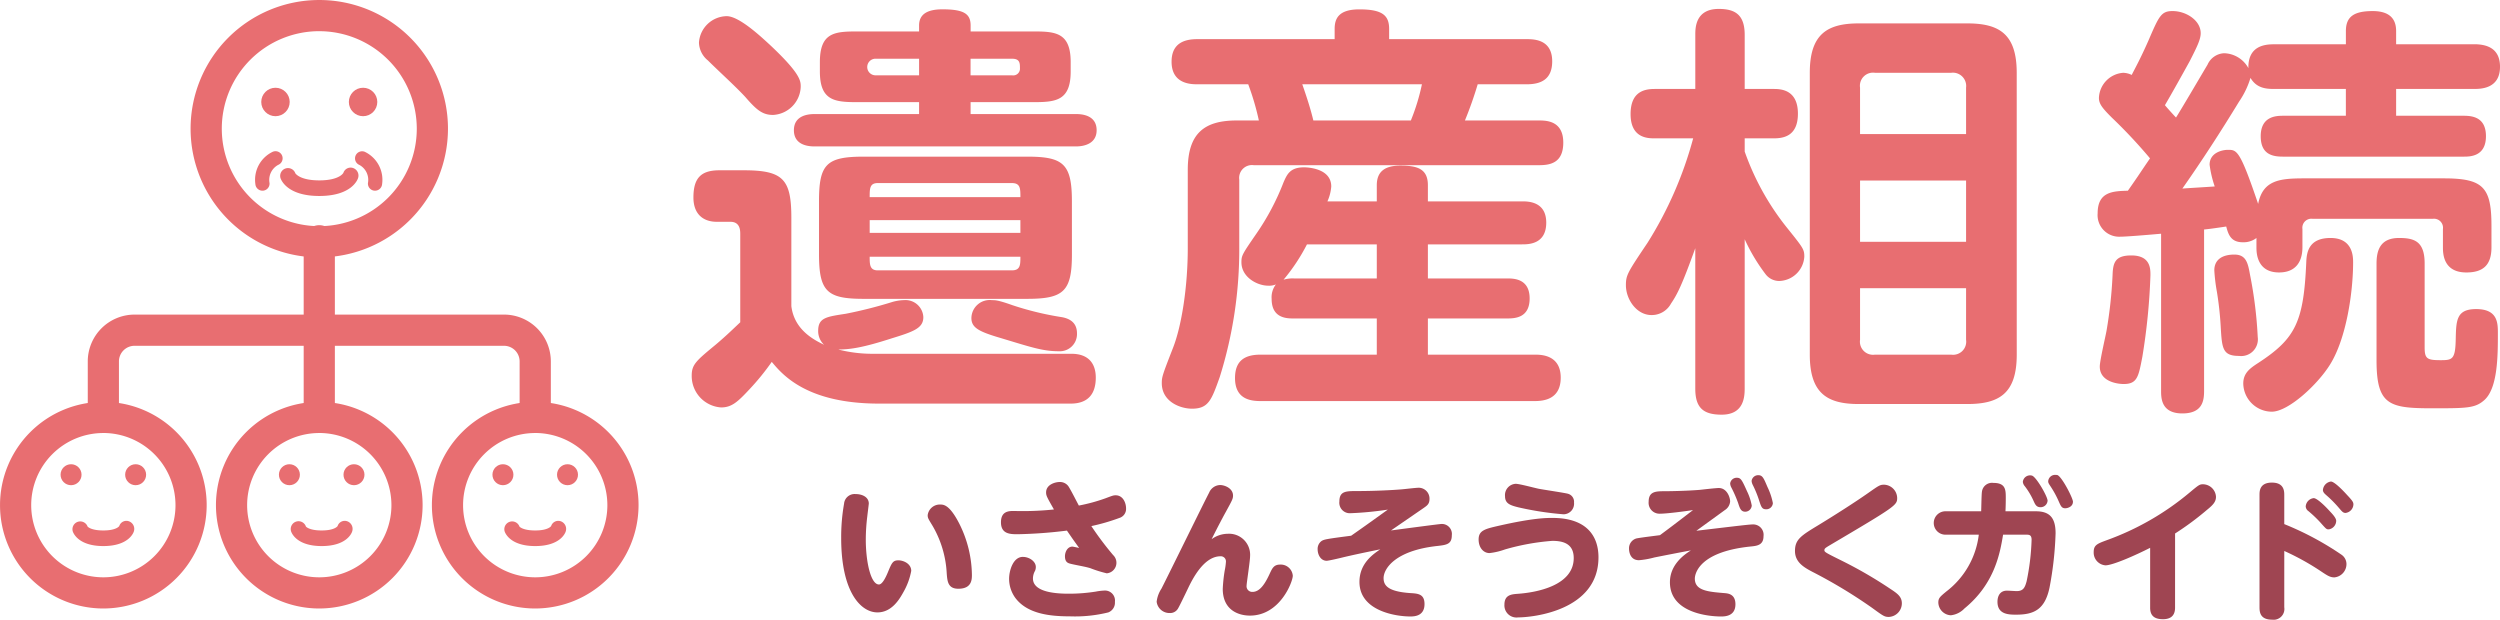
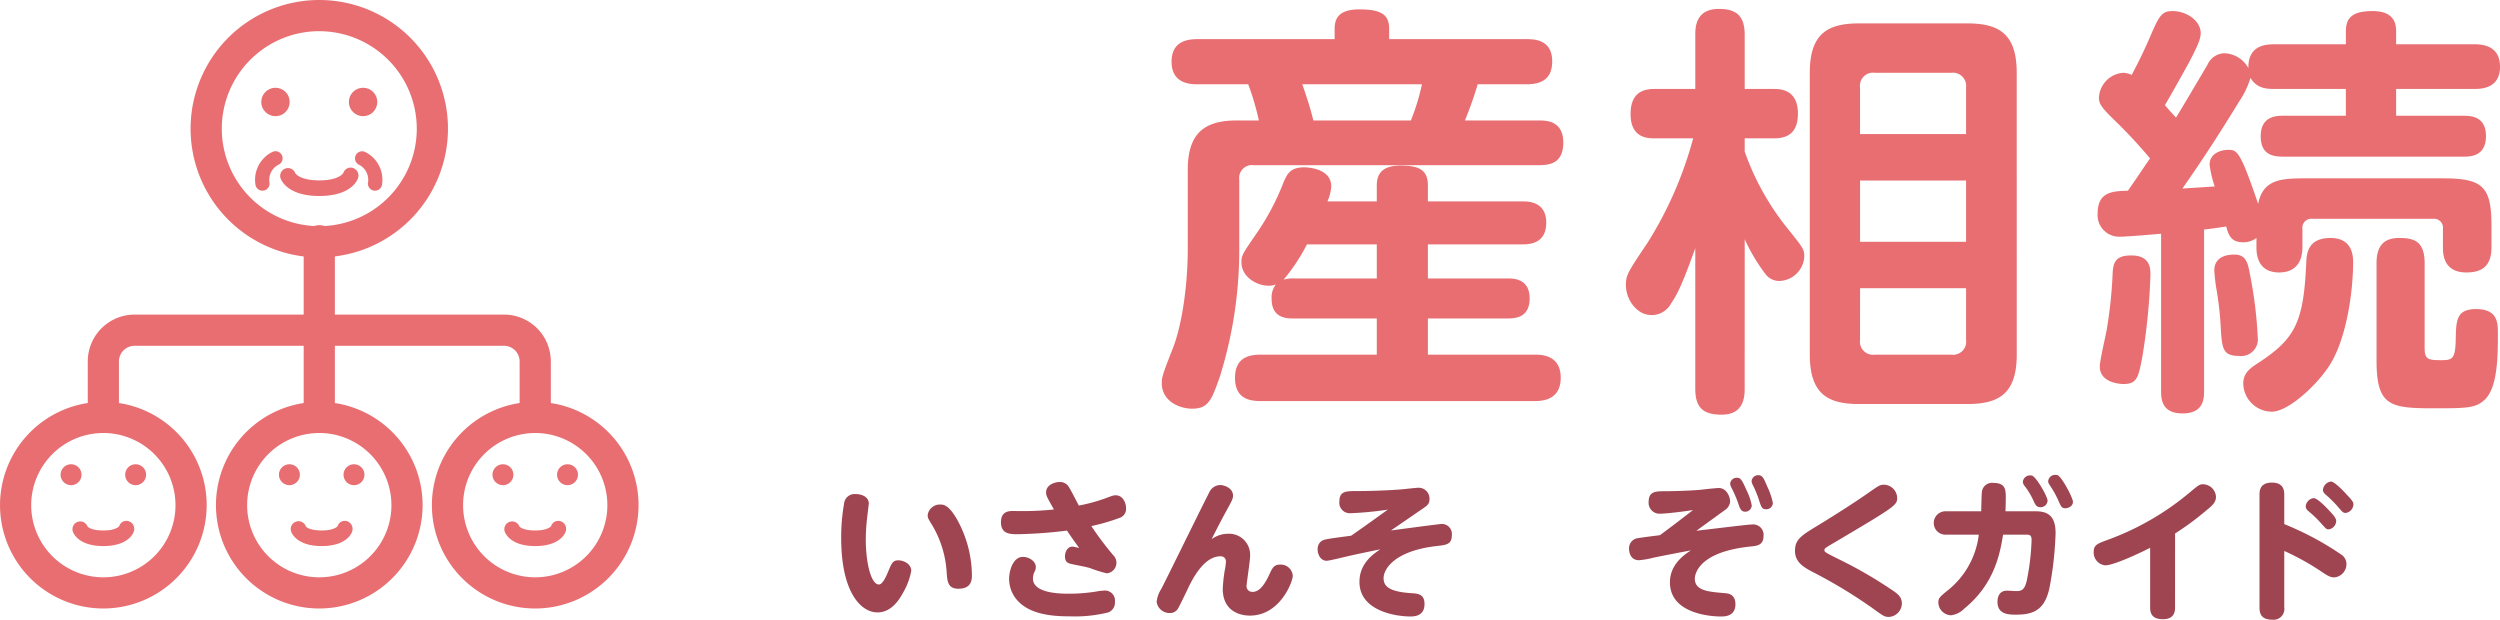
<svg xmlns="http://www.w3.org/2000/svg" width="408.903" height="101.353" viewBox="0 0 408.903 101.353">
  <g id="グループ_1264" data-name="グループ 1264" transform="translate(-730.107 -455.867)">
    <g id="グループ_1256" data-name="グループ 1256" transform="translate(843.245 457.326)">
-       <path id="パス_2189" data-name="パス 2189" d="M949.088,514.323c2.785,0,3.97,1.6,3.97,3.9,0,2.576-1.185,4.248-4.109,4.248H917.61c-11.838,0-15.807-4.736-17.548-6.825a40,40,0,0,1-3.621,4.457c-1.95,2.09-2.925,2.995-4.666,2.995a5.147,5.147,0,0,1-4.806-5.223c0-1.812.766-2.439,3.97-5.084,1.811-1.532,2.995-2.716,3.969-3.621V494.756c0-.558,0-2.02-1.6-2.02h-2.229c-2.3,0-3.83-1.324-3.83-3.97,0-3.134,1.184-4.457,4.248-4.457h3.969c6.477,0,7.8,1.462,7.8,7.8v14.414c.488,4.04,3.97,5.641,5.363,6.337a3.057,3.057,0,0,1-.976-2.3c0-2.159,1.393-2.3,4.527-2.786a72.868,72.868,0,0,0,7.451-1.88,7.462,7.462,0,0,1,2.089-.349,2.923,2.923,0,0,1,3.133,2.786c0,1.81-1.6,2.368-5.222,3.482-4.527,1.462-6.685,1.81-8.7,1.81a22.626,22.626,0,0,0,5.779.7Zm-49.513-50.7c5.222,4.875,5.222,6.059,5.222,7.033a4.77,4.77,0,0,1-4.526,4.6c-1.741,0-2.716-.835-4.526-2.925-1.6-1.741-4.457-4.317-6.128-5.989a3.88,3.88,0,0,1-1.463-2.924,4.622,4.622,0,0,1,4.527-4.317C894.56,459.1,897.694,461.886,899.574,463.627Zm33.008,11.49h17.271c1.392,0,3.343.418,3.343,2.646s-2.09,2.646-3.343,2.646H907.025c-1.253,0-3.342-.348-3.342-2.646s2.089-2.646,3.342-2.646h17.131v-1.95H913.85c-3.62,0-5.919-.348-5.919-5.015v-1.531c0-4.736,2.3-5.015,5.919-5.015h10.307v-.974c0-1.88,1.393-2.647,3.83-2.647,3.552,0,4.6.767,4.6,2.647v.974h10.446c3.551,0,5.919.279,5.919,5.015v1.531c0,4.667-2.3,5.015-5.919,5.015H932.583Zm16.574,22.911c0,6.059-1.323,7.312-7.312,7.312H915.1c-5.988,0-7.312-1.184-7.312-7.312v-8.635c0-6.059,1.185-7.312,7.312-7.312h26.741c5.919,0,7.312,1.184,7.312,7.312Zm-25-31.964h-7.173a1.359,1.359,0,0,0,0,2.716h7.173ZM917.4,486.4c-1.324,0-1.324.906-1.324,2.3H940.73c0-1.392,0-2.3-1.392-2.3Zm23.328,6.059H916.078v2.089H940.73Zm-24.652,5.989c0,1.254,0,2.229,1.324,2.229h21.936c1.392,0,1.392-.906,1.392-2.229Zm16.5-32.382v2.716h6.824a1.1,1.1,0,0,0,1.254-1.184c0-.766,0-1.532-1.254-1.532Zm3.482,39.485c.627,0,1.045,0,3.411.837a49.677,49.677,0,0,0,8.078,1.95c1.463.279,2.437,1.044,2.437,2.646a2.813,2.813,0,0,1-2.924,2.926c-2.785,0-4.666-.7-10.237-2.368-2.925-.905-4.109-1.533-4.109-3.064A3,3,0,0,1,936.065,505.548Z" transform="translate(-886.969 -457.916)" fill="#e86e71" />
      <path id="パス_2190" data-name="パス 2190" d="M999.347,470.243c-1.184,0-4.179-.139-4.179-3.691,0-2.925,1.951-3.691,4.179-3.691h22.493V461.19c0-1.672.627-3.2,4.038-3.2,3.761,0,4.875.977,4.875,3.2v1.671h22.493c1.253,0,4.178.07,4.178,3.621,0,2.995-1.88,3.761-4.178,3.761h-8.008a62.38,62.38,0,0,1-2.089,5.919h12.116c1.254,0,3.97.069,3.97,3.62,0,3.343-2.159,3.692-3.97,3.692h-46.658a2.1,2.1,0,0,0-2.368,2.367v11a69.654,69.654,0,0,1-3.2,21.309c-1.324,3.691-1.811,5.153-4.527,5.153-1.879,0-4.944-1.114-4.944-4.178,0-.976.071-1.254,1.812-5.711,1.462-3.691,2.437-10.167,2.437-16.365V484.239c0-5.988,2.716-8.077,8.007-8.077h3.621a42.955,42.955,0,0,0-1.74-5.919Zm29.387,19.15v-2.646c0-2.229,1.324-3.2,3.83-3.2,2.647,0,4.527.418,4.527,3.2v2.646h15.39c.974,0,3.969,0,3.969,3.482,0,3.551-2.925,3.551-3.969,3.551h-15.39V502h12.952c1.045,0,3.691,0,3.691,3.273,0,3.2-2.437,3.272-3.691,3.272h-12.952v5.919h17.479c.975,0,4.248,0,4.248,3.761,0,3.552-2.785,3.83-4.248,3.83h-44.847c-1.6,0-4.178-.278-4.178-3.761,0-2.855,1.6-3.83,4.178-3.83h19.011v-5.919h-13.579c-1.114,0-3.621,0-3.621-3.2a3.453,3.453,0,0,1,.7-2.368,2.914,2.914,0,0,1-1.254.208c-1.811,0-4.387-1.392-4.387-3.83,0-1.114.139-1.323,2.437-4.665a40.093,40.093,0,0,0,4.457-8.427c.558-1.254,1.045-2.437,3.342-2.437.558,0,4.457.139,4.457,3.133a7.3,7.3,0,0,1-.627,2.438Zm-11.421,7.033a30.788,30.788,0,0,1-3.83,5.78,5.129,5.129,0,0,1,1.672-.208h13.579v-5.572Zm16.992-20.264a33.887,33.887,0,0,0,1.811-5.919h-19.568c.7,2.019,1.323,3.9,1.81,5.919Z" transform="translate(-916.682 -457.916)" fill="#e86e71" />
      <path id="パス_2191" data-name="パス 2191" d="M1118.241,520.007c0,1.463-.208,4.248-3.761,4.248-2.924,0-4.318-1.045-4.318-4.248v-22.98c-2.158,5.989-2.924,7.521-3.969,9.053a3.568,3.568,0,0,1-3.2,1.881c-2.437,0-4.178-2.578-4.178-4.876,0-1.67.279-2.089,3.551-6.964a62.471,62.471,0,0,0,7.451-17.061h-6.267c-1.114,0-3.97,0-3.97-3.969,0-3.761,2.368-4.109,3.97-4.109h6.615v-8.843c0-1.114,0-4.248,3.831-4.248,2.716,0,4.248.974,4.248,4.248v8.843h4.736c1.114,0,3.969.07,3.969,4.04,0,3.691-2.368,4.038-3.969,4.038h-4.736v2.159A42.4,42.4,0,0,0,1125,493.476c2.786,3.482,2.995,3.691,2.995,4.944a4.232,4.232,0,0,1-4.109,3.969,2.8,2.8,0,0,1-2.229-1.114,29.811,29.811,0,0,1-3.412-5.711Zm44.5-5.571c0,6.337-2.855,8.078-8.079,8.078H1136.9c-5.153,0-8.008-1.741-8.008-8.078v-46.1c0-6.268,2.786-8.078,8.008-8.078h17.758c5.223,0,8.079,1.74,8.079,8.078Zm-8.288-36.072v-7.591a2.173,2.173,0,0,0-2.437-2.437h-12.465a2.145,2.145,0,0,0-2.439,2.437v7.591Zm0,7.59h-17.341v10.028h17.341Zm0,17.619h-17.341V512a2.146,2.146,0,0,0,2.439,2.437h12.465a2.144,2.144,0,0,0,2.437-2.437Z" transform="translate(-946.018 -457.89)" fill="#e86e71" />
      <path id="パス_2192" data-name="パス 2192" d="M1216.172,494.793c-3.134.278-5.85.487-6.685.487a3.53,3.53,0,0,1-3.692-3.83c0-3.551,2.508-3.621,4.944-3.691,1.812-2.576,2.09-3.064,3.622-5.292a82.959,82.959,0,0,0-6.268-6.685c-1.532-1.533-2.089-2.229-2.089-3.2a4.278,4.278,0,0,1,3.97-4.109,3.377,3.377,0,0,1,1.392.348c.487-.974,1.393-2.576,2.715-5.571,1.741-4.038,2.09-4.875,3.969-4.875,2.229,0,4.6,1.533,4.6,3.621,0,.975-.557,2.159-1.81,4.6-1.114,2.02-2.855,5.153-4.04,7.172.21.279,1.533,1.741,1.812,2.02.766-1.184,4.317-7.243,5.152-8.636a3.118,3.118,0,0,1,2.716-1.879,4.669,4.669,0,0,1,3.97,2.436c-.069-3.621,2.646-3.9,4.177-3.9h11.77v-2.158c0-2.368,1.323-3.274,4.387-3.274,3.343,0,3.83,1.88,3.83,3.274V463.8h12.744c1.95,0,4.248.558,4.248,3.691,0,3.621-3.2,3.621-4.248,3.621h-12.744V475.5h11.073c1.462,0,3.62.279,3.62,3.343,0,3.342-2.646,3.342-3.62,3.342h-29.6c-1.672,0-3.621-.348-3.621-3.342,0-3.2,2.437-3.343,3.621-3.343h10.306v-4.387h-11.77c-1.323,0-2.854-.139-3.83-1.81a14.044,14.044,0,0,1-1.879,3.9c-2.926,4.806-5.989,9.541-9.263,14.207.766-.071,4.457-.279,5.293-.349a18.067,18.067,0,0,1-.837-3.551c0-1.95,2.02-2.437,2.995-2.437,1.463,0,1.951,0,4.944,8.843.767-3.9,3.553-4.178,7.522-4.178h22.841c6.477,0,7.8,1.462,7.8,7.8v3.482c0,2.925-1.394,4.109-4.109,4.109-3.76,0-3.83-3.064-3.83-4.109v-2.995a1.476,1.476,0,0,0-1.671-1.67h-19.638a1.474,1.474,0,0,0-1.671,1.67v2.925c0,.9-.07,4.178-3.83,4.178-3.691,0-3.691-3.342-3.691-4.109V495.49a3.452,3.452,0,0,1-2.228.7c-1.951,0-2.368-1.254-2.716-2.576-2.3.348-2.925.417-3.622.488v26.392c0,1.533-.21,3.692-3.552,3.692-3.412,0-3.481-2.439-3.481-3.692Zm-1.741,6.755a102.135,102.135,0,0,1-1.324,13.371c-.627,3.272-.835,4.457-3.063,4.457-.628,0-3.9-.21-3.9-2.856,0-.976.975-5.083,1.114-5.92a72.749,72.749,0,0,0,.975-8.982c.069-2.02.348-3.274,3.064-3.274C1214.43,498.344,1214.43,500.5,1214.43,501.549Zm16.295,0a68.611,68.611,0,0,1,1.254,10.166,2.728,2.728,0,0,1-3.063,3.065c-2.716,0-2.786-1.254-2.995-4.806a53.14,53.14,0,0,0-.627-5.71,28.6,28.6,0,0,1-.418-3.482c0-1.812,1.393-2.578,3.273-2.578C1230.1,498.205,1230.378,499.6,1230.725,501.549Zm16.853-2.09c0,4.944-1.114,12.466-3.761,16.713-2.019,3.274-6.825,7.73-9.541,7.73a4.694,4.694,0,0,1-4.665-4.6c0-1.741,1.114-2.508,2.507-3.412,6.058-3.969,7.381-6.685,7.8-16.5.069-1.6.418-3.9,3.97-3.9C1247.578,495.49,1247.578,498.623,1247.578,499.459Zm11.7,13.928c0,1.88.418,2.089,2.646,2.089,1.88,0,2.368-.139,2.437-3.342.071-3.134.071-5.015,3.343-5.015,3.552,0,3.552,2.3,3.552,3.97,0,3.552,0,8.845-2.159,10.864-1.533,1.392-2.855,1.392-8.635,1.392-7.033,0-9.053-.557-9.053-7.869V499.668c0-2.3.7-4.179,3.691-4.179,2.507,0,4.178.558,4.178,4.179Z" transform="translate(-975.839 -458.024)" fill="#e86e71" />
    </g>
    <g id="グループ_1257" data-name="グループ 1257" transform="translate(867.692 533.544)">
      <path id="パス_2193" data-name="パス 2193" d="M925.382,569.465c0,.074-.222,1.827-.246,2.074a31.657,31.657,0,0,0-.247,3.8c0,3.654.814,7.357,2.148,7.357.542,0,1.085-1.087,1.456-1.976.642-1.555.815-1.974,1.729-1.974.814,0,2.1.542,2.1,1.727a11,11,0,0,1-1.285,3.482c-.617,1.112-1.876,3.308-4.246,3.308-2.691,0-5.926-3.284-5.926-12.146a31.238,31.238,0,0,1,.469-5.629,1.73,1.73,0,0,1,1.877-1.58C924.395,567.91,925.382,568.452,925.382,569.465Zm14.838,3.357a19.1,19.1,0,0,1,2.025,8.271c0,.765,0,2.3-2.221,2.3-1.7,0-1.8-1.21-1.9-2.543a17.06,17.06,0,0,0-2.346-7.8c-.691-1.136-.765-1.235-.765-1.7a2,2,0,0,1,2.1-1.727C937.752,569.614,938.715,569.86,940.221,572.822Z" transform="translate(-920.864 -564.775)" fill="#9f4552" />
      <path id="パス_2194" data-name="パス 2194" d="M975.441,577.12a1.734,1.734,0,0,1-1.037,2.987,20.014,20.014,0,0,1-2.691-.84c-.865-.271-2.322-.493-3.21-.716-.395-.1-.938-.222-.938-1.234,0-.643.371-1.58,1.234-1.58.075,0,1.013.2,1.087.222-.963-1.333-1.062-1.481-2-2.84a74.7,74.7,0,0,1-8.023.593c-1.21,0-2.765,0-2.765-1.951,0-1.852,1.333-1.852,2.148-1.852a48.549,48.549,0,0,0,6.517-.246c-1.136-2-1.283-2.248-1.283-2.791,0-1.283,1.482-1.7,2.221-1.7a1.688,1.688,0,0,1,1.457.741c.518.839,1.21,2.247,1.678,3.111a28.573,28.573,0,0,0,4.346-1.185c1.184-.444,1.308-.494,1.678-.494,1.21,0,1.7,1.259,1.7,2.148a1.54,1.54,0,0,1-1.087,1.555,32.993,32.993,0,0,1-4.592,1.333A50.713,50.713,0,0,0,975.441,577.12Zm-7.234,6.32a28.033,28.033,0,0,0,4.418-.346,9.205,9.205,0,0,1,1.481-.172,1.639,1.639,0,0,1,1.63,1.852,1.7,1.7,0,0,1-1.086,1.727,22.734,22.734,0,0,1-6.3.643c-3.307,0-6.912-.421-8.863-2.963A5.307,5.307,0,0,1,958.429,581c0-1.308.643-3.58,2.247-3.58,1.062,0,2.124.741,2.124,1.654a1.621,1.621,0,0,1-.124.618,2.541,2.541,0,0,0-.345,1.259C962.33,583.292,966.4,583.44,968.206,583.44Z" transform="translate(-930.964 -564.011)" fill="#9f4552" />
      <path id="パス_2195" data-name="パス 2195" d="M1004.03,573.83a3.443,3.443,0,0,1,3.655,3.68c0,.74-.568,4.394-.568,4.764a.923.923,0,0,0,.962,1.062c1.284,0,2.148-1.506,2.889-3.135.346-.716.617-1.333,1.629-1.333a1.978,1.978,0,0,1,2.074,1.826c0,.964-2.074,6.519-7.012,6.519-1.827,0-4.443-.865-4.443-4.371a24.772,24.772,0,0,1,.321-3.011,10,10,0,0,0,.2-1.457.833.833,0,0,0-.889-.863c-2.79,0-4.667,3.9-5.333,5.283-.543,1.135-1.531,3.185-1.679,3.357a1.472,1.472,0,0,1-1.284.642,2.108,2.108,0,0,1-2.148-1.851,4.937,4.937,0,0,1,.79-2.148c1.259-2.469,7.358-14.913,7.777-15.653a2.02,2.02,0,0,1,1.8-1.284c.741,0,2.124.518,2.124,1.728,0,.518-.123.74-1.234,2.765-.494.889-1.6,3.012-2.271,4.37A4.517,4.517,0,0,1,1004.03,573.83Z" transform="translate(-940.805 -564.202)" fill="#9f4552" />
      <path id="パス_2196" data-name="パス 2196" d="M1040.906,573.459c2.4-.321,7.974-1.062,8.271-1.062a1.636,1.636,0,0,1,1.678,1.852c0,1.481-.889,1.58-2.42,1.753-6.912.765-8.739,3.752-8.739,5.258,0,1.21.74,2.2,4.394,2.444,1.283.074,2.3.173,2.3,1.8,0,1.976-1.68,2.025-2.321,2.025-2.4,0-8.32-.913-8.32-5.654,0-3.037,2.247-4.542,3.407-5.332-2.889.591-4.172.863-5.975,1.283-.469.123-2.47.593-2.791.593-.987,0-1.481-1.013-1.481-1.876a1.587,1.587,0,0,1,.643-1.358c.42-.272.864-.346,4.839-.865,1.827-1.283,2.4-1.678,6-4.271a53.8,53.8,0,0,1-6.173.592,1.714,1.714,0,0,1-1.752-1.926c0-1.7,1.086-1.7,2.913-1.7,3.011,0,6-.172,7.16-.27.42-.025,2.444-.272,2.889-.272a1.77,1.77,0,0,1,1.777,1.852c0,.814-.42,1.086-.987,1.48Z" transform="translate(-950.98 -564.374)" fill="#9f4552" />
-       <path id="パス_2197" data-name="パス 2197" d="M1068.7,572.446c5.654-1.285,7.827-1.285,8.789-1.285,5.7,0,7.531,3.062,7.531,6.444,0,8.765-10.839,9.826-13.135,9.826a1.977,1.977,0,0,1-2.247-2.1c0-1.6,1.186-1.678,2.124-1.753,3.283-.222,9.209-1.406,9.209-5.851,0-2.37-1.753-2.814-3.505-2.814a38.027,38.027,0,0,0-7.754,1.407,11.04,11.04,0,0,1-2.517.592c-.988,0-1.779-.889-1.779-2.221C1065.412,573.211,1066.449,572.963,1068.7,572.446Zm2.791-6.864c.617,0,3.234.715,3.777.814.765.148,4.271.667,4.765.814a1.353,1.353,0,0,1,.987,1.433,1.736,1.736,0,0,1-1.729,1.924,51.01,51.01,0,0,1-7.356-1.134c-1.408-.346-2.2-.643-2.2-1.827A1.846,1.846,0,0,1,1071.487,565.582Z" transform="translate(-961.156 -564.126)" fill="#9f4552" />
      <path id="パス_2198" data-name="パス 2198" d="M1110.535,572.717c7.506-.889,8.69-1.037,9.308-1.037a1.7,1.7,0,0,1,1.679,1.926c0,1.456-1.062,1.58-2.024,1.678-9.21.914-9.21,5.061-9.21,5.259,0,1.95,2.1,2.148,4.815,2.37.617.05,1.826.149,1.826,1.827,0,1.951-1.7,2-2.37,2-.468,0-8.345,0-8.345-5.6,0-2.84,2.247-4.468,3.433-5.21-1.235.222-5.036.964-6,1.16a13.979,13.979,0,0,1-2.494.444c-1.628,0-1.628-1.753-1.628-1.876a1.674,1.674,0,0,1,1.111-1.655c.321-.124,3.456-.493,3.95-.568,1.8-1.333,2.148-1.6,5.406-4.1-1.333.2-4.271.592-5.432.592a1.781,1.781,0,0,1-1.827-1.95c0-1.729,1.186-1.729,2.766-1.729.346,0,3.184-.025,5.6-.222.444-.05,2.617-.3,3.111-.3,1.333,0,1.851,1.53,1.851,2.2a1.831,1.831,0,0,1-.863,1.408Zm8.32-6.4a8.991,8.991,0,0,1,.742,2.272,1.072,1.072,0,0,1-1.062,1.012c-.715,0-.889-.568-1.161-1.406a20.367,20.367,0,0,0-1.135-2.592,1.624,1.624,0,0,1-.174-.618,1.07,1.07,0,0,1,1.062-.938C1117.819,564.05,1117.966,564.347,1118.854,566.321Zm3.334-.715a10.688,10.688,0,0,1,.863,2.592,1.077,1.077,0,0,1-1.086,1.012c-.692,0-.815-.371-1.16-1.432a17.347,17.347,0,0,0-1.062-2.593,1.773,1.773,0,0,1-.172-.616,1.089,1.089,0,0,1,1.086-.939C1121.373,563.63,1121.546,564.1,1122.188,565.607Z" transform="translate(-970.664 -563.582)" fill="#9f4552" />
      <path id="パス_2199" data-name="パス 2199" d="M1140.986,572.4c2.592-1.58,5.9-3.679,8.147-5.259,1.727-1.21,1.926-1.358,2.592-1.358a2.22,2.22,0,0,1,2.148,2.173c0,1.186-.272,1.383-10.888,7.653-.914.544-1.013.618-1.013.914,0,.272.273.419,2.815,1.678a70.263,70.263,0,0,1,7.925,4.593c1.21.79,1.926,1.308,1.926,2.394a2.228,2.228,0,0,1-2.123,2.223c-.716,0-.913-.148-2.741-1.481a81.462,81.462,0,0,0-9.776-5.9c-1.408-.741-2.84-1.58-2.84-3.407C1137.159,574.724,1138.172,574.107,1140.986,572.4Z" transform="translate(-981.154 -564.183)" fill="#9f4552" />
      <path id="パス_2200" data-name="パス 2200" d="M1170.633,573.339a1.915,1.915,0,1,1,0-3.826h5.753c.025-.494.05-2.716.123-3.185a1.659,1.659,0,0,1,1.876-1.457c2.025,0,2.025,1.161,2.025,2.469,0,.2,0,1.161-.049,2.173h4.962c2.272,0,3.234,1.061,3.234,3.6a56.027,56.027,0,0,1-.987,8.863c-.741,3.556-2.493,4.444-5.432,4.444-1.185,0-3.086,0-3.086-2.1,0-.988.444-1.827,1.557-1.827.246,0,1.357.074,1.58.074,1.111,0,1.358-.617,1.629-1.6a38.536,38.536,0,0,0,.815-6.789c0-.79-.371-.84-.864-.84h-3.8c-.493,2.987-1.358,8.024-6.32,12.073a3.632,3.632,0,0,1-2.222,1.111,2.15,2.15,0,0,1-2.049-2.074c0-.716.248-.938,1.285-1.8a13.735,13.735,0,0,0,5.333-9.307Zm16.615-5.555a1.142,1.142,0,0,1-1.16,1.062c-.692,0-.888-.495-1.136-1.037a11.9,11.9,0,0,0-1.432-2.4,1.282,1.282,0,0,1-.32-.715,1.188,1.188,0,0,1,1.505-1.013C1185.422,563.909,1187.249,567.118,1187.249,567.784Zm4.147.174c0,.79-.84,1.061-1.259,1.061-.568,0-.716-.346-1.036-1.061a16.194,16.194,0,0,0-1.333-2.469c-.346-.519-.419-.643-.419-.89a1.125,1.125,0,0,1,1.234-1.036,1.066,1.066,0,0,1,.273.024C1189.594,563.859,1191.4,567.365,1191.4,567.958Z" transform="translate(-989.928 -563.563)" fill="#9f4552" />
      <path id="パス_2201" data-name="パス 2201" d="M1218.206,585.879c0,.987-.42,1.876-1.975,1.876-1.481,0-2.1-.641-2.1-1.876v-9.8c-2.42,1.235-6.123,2.865-7.307,2.865a2.086,2.086,0,0,1-1.926-2.173c0-1.136.568-1.358,2.1-1.926a44.562,44.562,0,0,0,13.554-7.777c1.482-1.235,1.654-1.383,2.2-1.383a2.163,2.163,0,0,1,2.148,2.05c0,.839-.519,1.357-1.457,2.123a47.2,47.2,0,0,1-5.233,3.877Z" transform="translate(-1000.036 -564.154)" fill="#9f4552" />
      <path id="パス_2202" data-name="パス 2202" d="M1246.551,585.634a1.768,1.768,0,0,1-2,2.025c-1.926,0-2.05-1.21-2.05-2.025V567.265c0-.591,0-2.025,2.025-2.025,2,0,2.025,1.408,2.025,2.025v4.765a49.108,49.108,0,0,1,9.332,4.987,1.856,1.856,0,0,1,.84,1.507,2.188,2.188,0,0,1-1.975,2.221c-.741,0-1.185-.321-2.444-1.161a41.336,41.336,0,0,0-5.752-3.16Zm7.431-15.727c.494.518,1.062,1.136,1.062,1.6a1.435,1.435,0,0,1-1.209,1.383c-.4,0-.421-.05-1.433-1.186a20.8,20.8,0,0,0-1.9-1.8,1,1,0,0,1-.444-.765,1.475,1.475,0,0,1,1.308-1.357C1251.933,567.784,1253.316,569.167,1253.982,569.907Zm2.84-2.642c.938.988,1.037,1.21,1.037,1.556a1.456,1.456,0,0,1-1.285,1.381c-.394,0-.568-.222-1.037-.764a19.5,19.5,0,0,0-2.123-2.149c-.223-.2-.543-.469-.543-.838a1.525,1.525,0,0,1,1.308-1.383C1254.748,565.068,1256.155,566.525,1256.822,567.265Z" transform="translate(-1010.518 -563.983)" fill="#9f4552" />
    </g>
    <g id="グループ_1262" data-name="グループ 1262" transform="translate(730.107 455.867)">
      <path id="パス_2203" data-name="パス 2203" d="M794.376,497.966a21.049,21.049,0,1,1,21.049-21.049A21.074,21.074,0,0,1,794.376,497.966Zm0-37a15.946,15.946,0,1,0,15.947,15.946A15.964,15.964,0,0,0,794.376,460.97Z" transform="translate(-742.154 -455.867)" fill="#e86e71" />
      <g id="グループ_1258" data-name="グループ 1258" transform="translate(42.731 14.353)">
        <path id="パス_2204" data-name="パス 2204" d="M800.035,498.518c-5.257,0-6.25-2.633-6.346-2.933a1.276,1.276,0,0,1,2.429-.779h0c.011,0,.677,1.161,3.916,1.161,3.319,0,3.937-1.218,3.943-1.23a1.242,1.242,0,0,1,1.59-.79,1.306,1.306,0,0,1,.814,1.639C806.286,495.886,805.292,498.518,800.035,498.518Z" transform="translate(-790.544 -480.816)" fill="#e86e71" />
        <circle id="楕円形_500" data-name="楕円形 500" cx="2.326" cy="2.326" r="2.326" fill="#e86e71" />
        <circle id="楕円形_501" data-name="楕円形 501" cx="2.326" cy="2.326" r="2.326" transform="translate(14.329)" fill="#e86e71" />
      </g>
      <g id="グループ_1259" data-name="グループ 1259" transform="translate(9.907 75.93)">
        <path id="パス_2205" data-name="パス 2205" d="M751.588,578.108c-4.113,0-4.918-2.149-5-2.395a1.276,1.276,0,0,1,2.428-.783c-.016-.046.445.627,2.569.627,2.167,0,2.605-.719,2.609-.726a1.223,1.223,0,0,1,1.583-.774,1.321,1.321,0,0,1,.8,1.657C756.507,575.959,755.7,578.108,751.588,578.108Z" transform="translate(-744.592 -564.723)" fill="#e86e71" />
        <circle id="楕円形_502" data-name="楕円形 502" cx="1.715" cy="1.715" r="1.715" fill="#e86e71" />
        <circle id="楕円形_503" data-name="楕円形 503" cx="1.715" cy="1.715" r="1.715" transform="translate(10.563)" fill="#e86e71" />
      </g>
      <g id="グループ_1260" data-name="グループ 1260" transform="translate(45.62 75.93)">
        <path id="パス_2206" data-name="パス 2206" d="M801.1,578.108c-4.113,0-4.918-2.149-5-2.395a1.275,1.275,0,0,1,2.428-.783c-.016-.046.445.627,2.569.627,2.167,0,2.605-.719,2.609-.726a1.223,1.223,0,0,1,1.583-.774,1.321,1.321,0,0,1,.8,1.657C806.021,575.959,805.215,578.108,801.1,578.108Z" transform="translate(-794.106 -564.723)" fill="#e86e71" />
        <circle id="楕円形_504" data-name="楕円形 504" cx="1.715" cy="1.715" r="1.715" fill="#e86e71" />
        <circle id="楕円形_505" data-name="楕円形 505" cx="1.715" cy="1.715" r="1.715" transform="translate(10.563)" fill="#e86e71" />
      </g>
      <g id="グループ_1261" data-name="グループ 1261" transform="translate(80.545 75.93)">
        <path id="パス_2207" data-name="パス 2207" d="M849.525,578.108c-4.113,0-4.919-2.149-5-2.395a1.276,1.276,0,0,1,2.428-.783c-.024-.046.444.627,2.569.627,2.167,0,2.605-.719,2.609-.726a1.223,1.223,0,0,1,1.583-.774,1.322,1.322,0,0,1,.8,1.657C854.443,575.959,853.638,578.108,849.525,578.108Z" transform="translate(-842.529 -564.723)" fill="#e86e71" />
        <circle id="楕円形_506" data-name="楕円形 506" cx="1.715" cy="1.715" r="1.715" fill="#e86e71" />
        <circle id="楕円形_507" data-name="楕円形 507" cx="1.715" cy="1.715" r="1.715" transform="translate(10.563)" fill="#e86e71" />
      </g>
      <path id="パス_2208" data-name="パス 2208" d="M795.979,580.791a16.9,16.9,0,1,1,16.9-16.9A16.923,16.923,0,0,1,795.979,580.791Zm0-28.7a11.8,11.8,0,1,0,11.8,11.8A11.814,11.814,0,0,0,795.979,552.087Z" transform="translate(-743.757 -481.265)" fill="#e86e71" />
      <path id="パス_2209" data-name="パス 2209" d="M844.948,580.791a16.9,16.9,0,1,1,16.9-16.9A16.923,16.923,0,0,1,844.948,580.791Zm0-28.7a11.8,11.8,0,1,0,11.8,11.8A11.814,11.814,0,0,0,844.948,552.087Z" transform="translate(-757.406 -481.265)" fill="#e86e71" />
      <path id="パス_2210" data-name="パス 2210" d="M747.011,580.791a16.9,16.9,0,1,1,16.9-16.9A16.923,16.923,0,0,1,747.011,580.791Zm0-28.7a11.8,11.8,0,1,0,11.8,11.8A11.814,11.814,0,0,0,747.011,552.087Z" transform="translate(-730.107 -481.265)" fill="#e86e71" />
      <path id="パス_2211" data-name="パス 2211" d="M823.195,546.574a2.551,2.551,0,0,1-2.552-2.551v-9.161a2.555,2.555,0,0,0-2.551-2.552H757.66a2.555,2.555,0,0,0-2.552,2.552v9.161a2.551,2.551,0,0,1-5.1,0v-9.161a7.663,7.663,0,0,1,7.655-7.655h60.432a7.662,7.662,0,0,1,7.654,7.655v9.161A2.551,2.551,0,0,1,823.195,546.574Z" transform="translate(-735.653 -475.752)" fill="#e86e71" />
      <path id="パス_2212" data-name="パス 2212" d="M801.525,538.716a2.552,2.552,0,0,1-2.551-2.552V509.385a2.551,2.551,0,0,1,5.1,0v26.779A2.552,2.552,0,0,1,801.525,538.716Z" transform="translate(-749.303 -470.074)" fill="#e86e71" />
    </g>
    <path id="パス_2213" data-name="パス 2213" d="M813.881,496.614c-.03,0-.061,0-.093,0a1.163,1.163,0,0,1-1.065-1.249,2.783,2.783,0,0,0-1.408-2.967,1.161,1.161,0,0,1,.871-2.152,5.067,5.067,0,0,1,2.852,5.3A1.161,1.161,0,0,1,813.881,496.614Z" transform="translate(-22.434 -9.558)" fill="#e86e71" />
    <path id="パス_2214" data-name="パス 2214" d="M789.168,496.614a1.161,1.161,0,0,1-1.156-1.069,5.064,5.064,0,0,1,2.852-5.3,1.16,1.16,0,0,1,.884,2.146,2.786,2.786,0,0,0-1.421,2.972,1.161,1.161,0,0,1-1.066,1.249C789.229,496.613,789.2,496.614,789.168,496.614Z" transform="translate(-16.134 -9.558)" fill="#e86e71" />
  </g>
</svg>